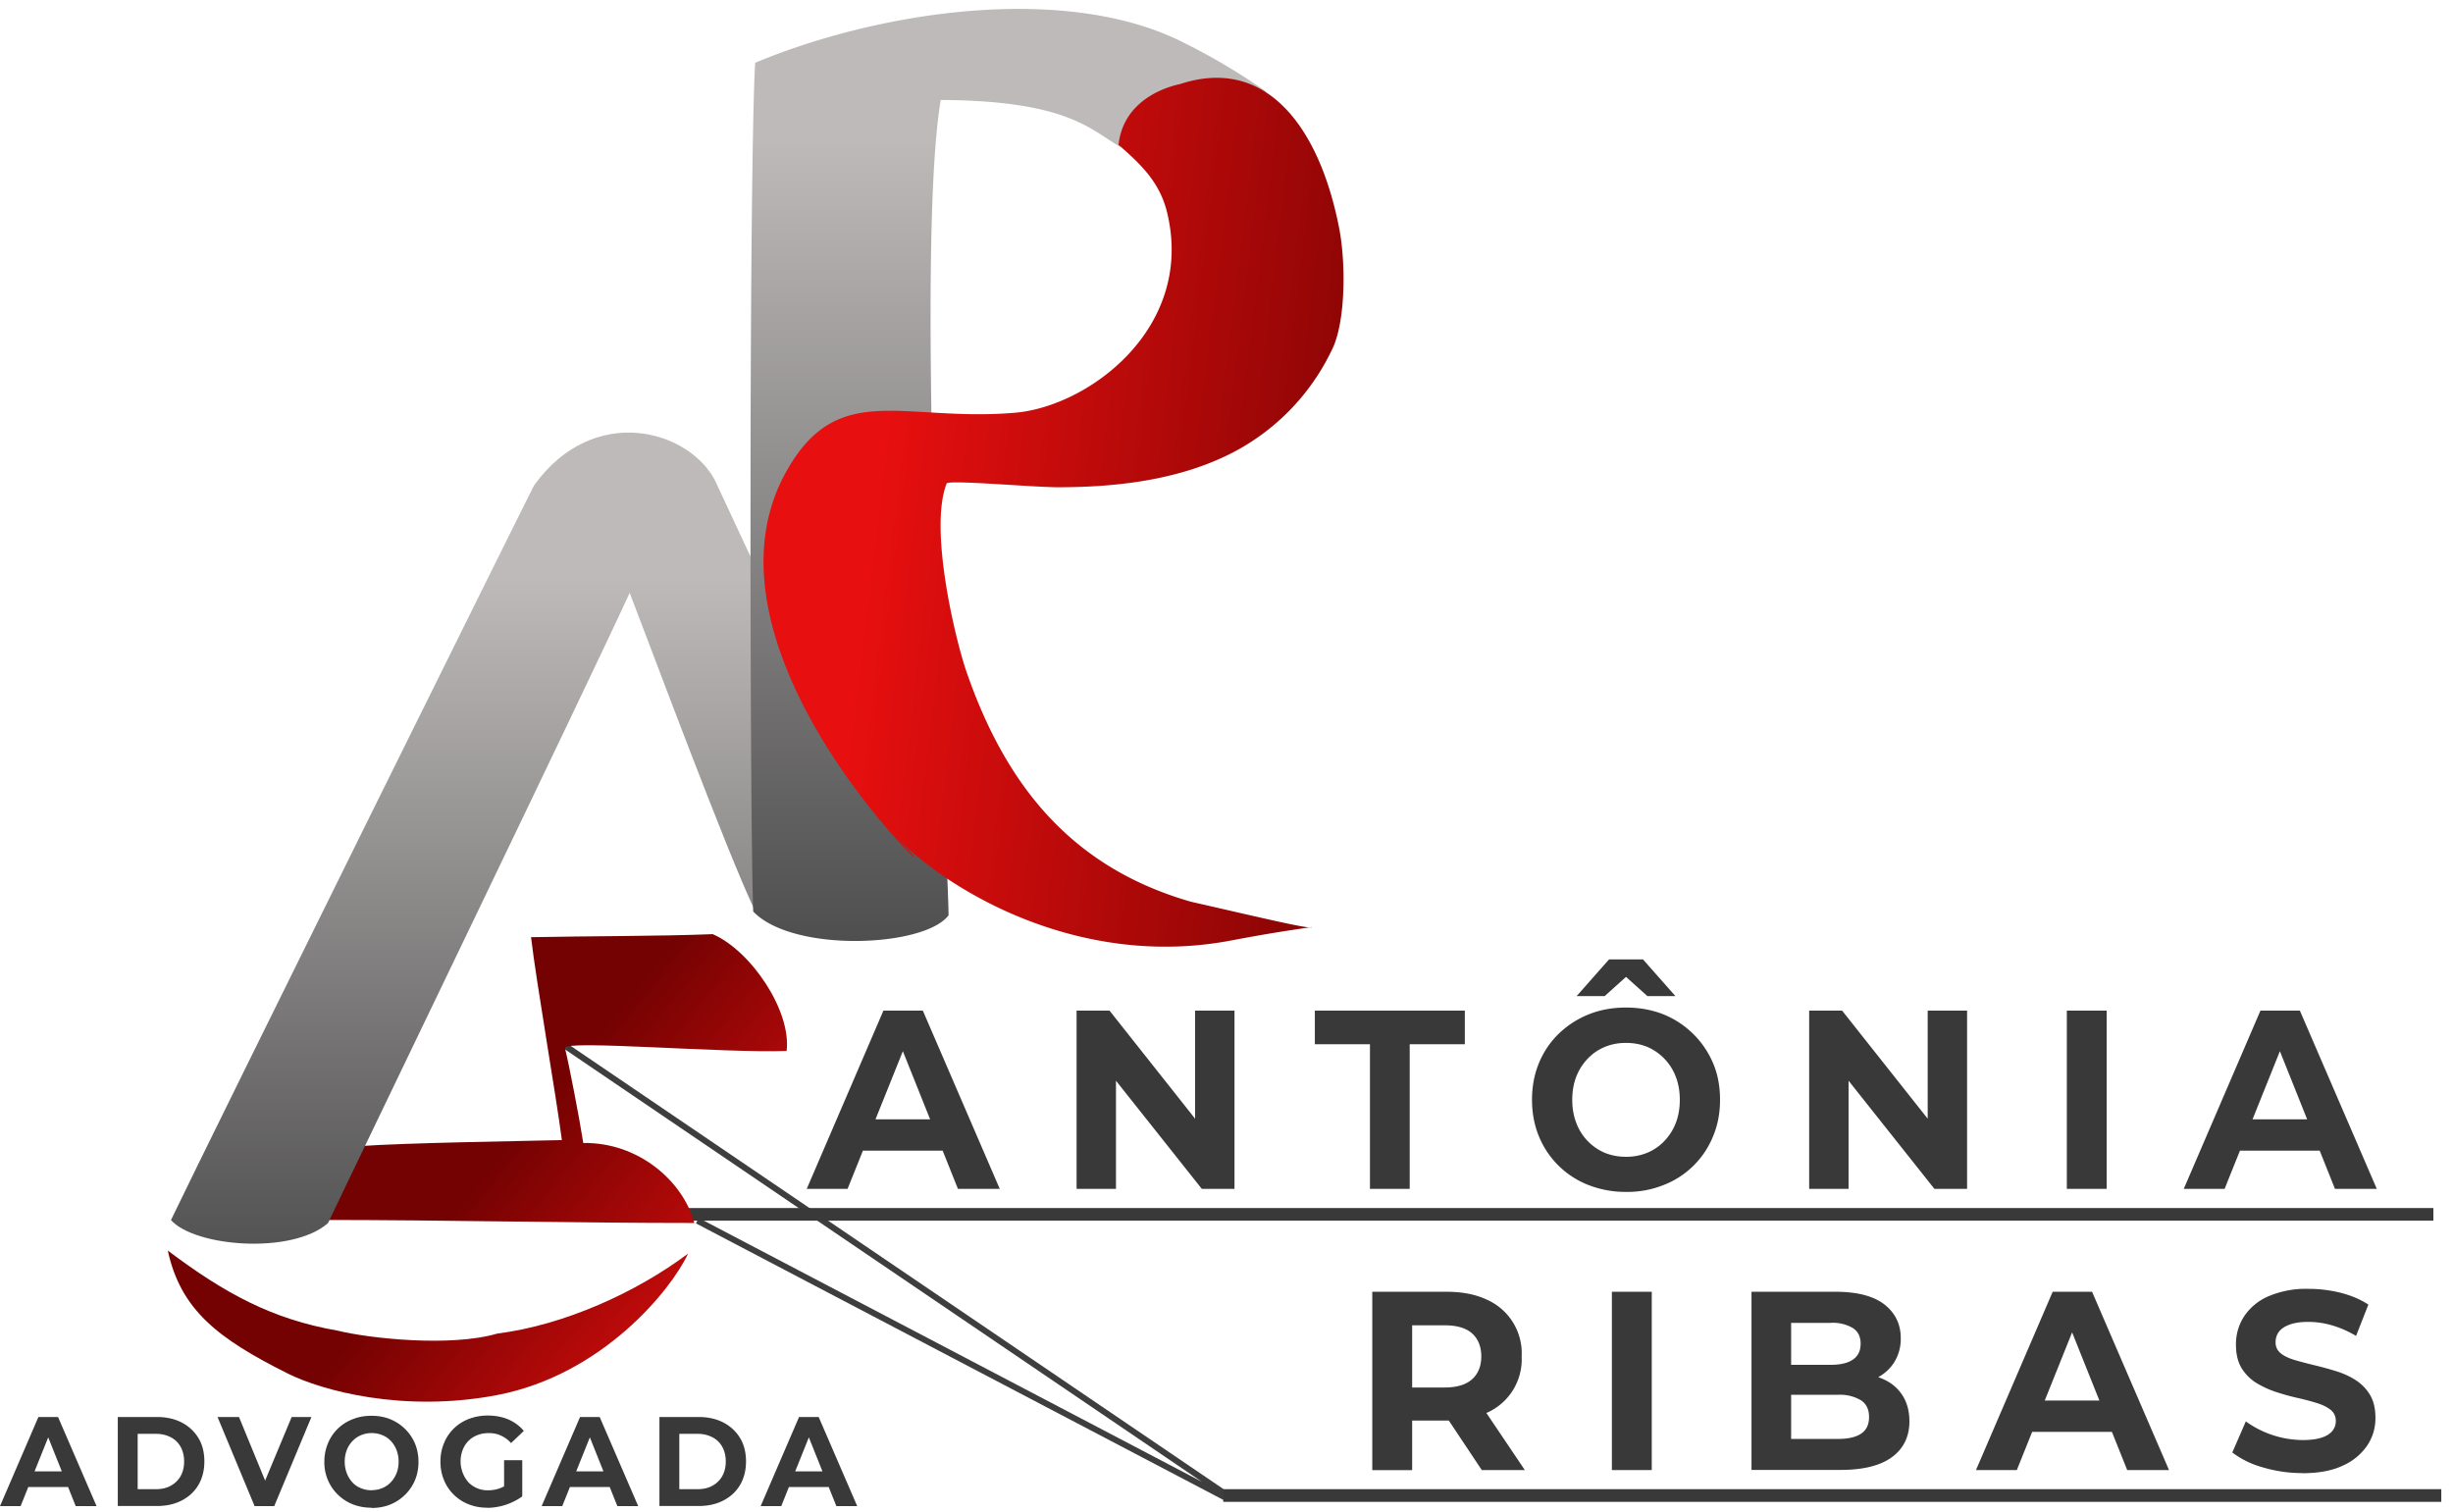
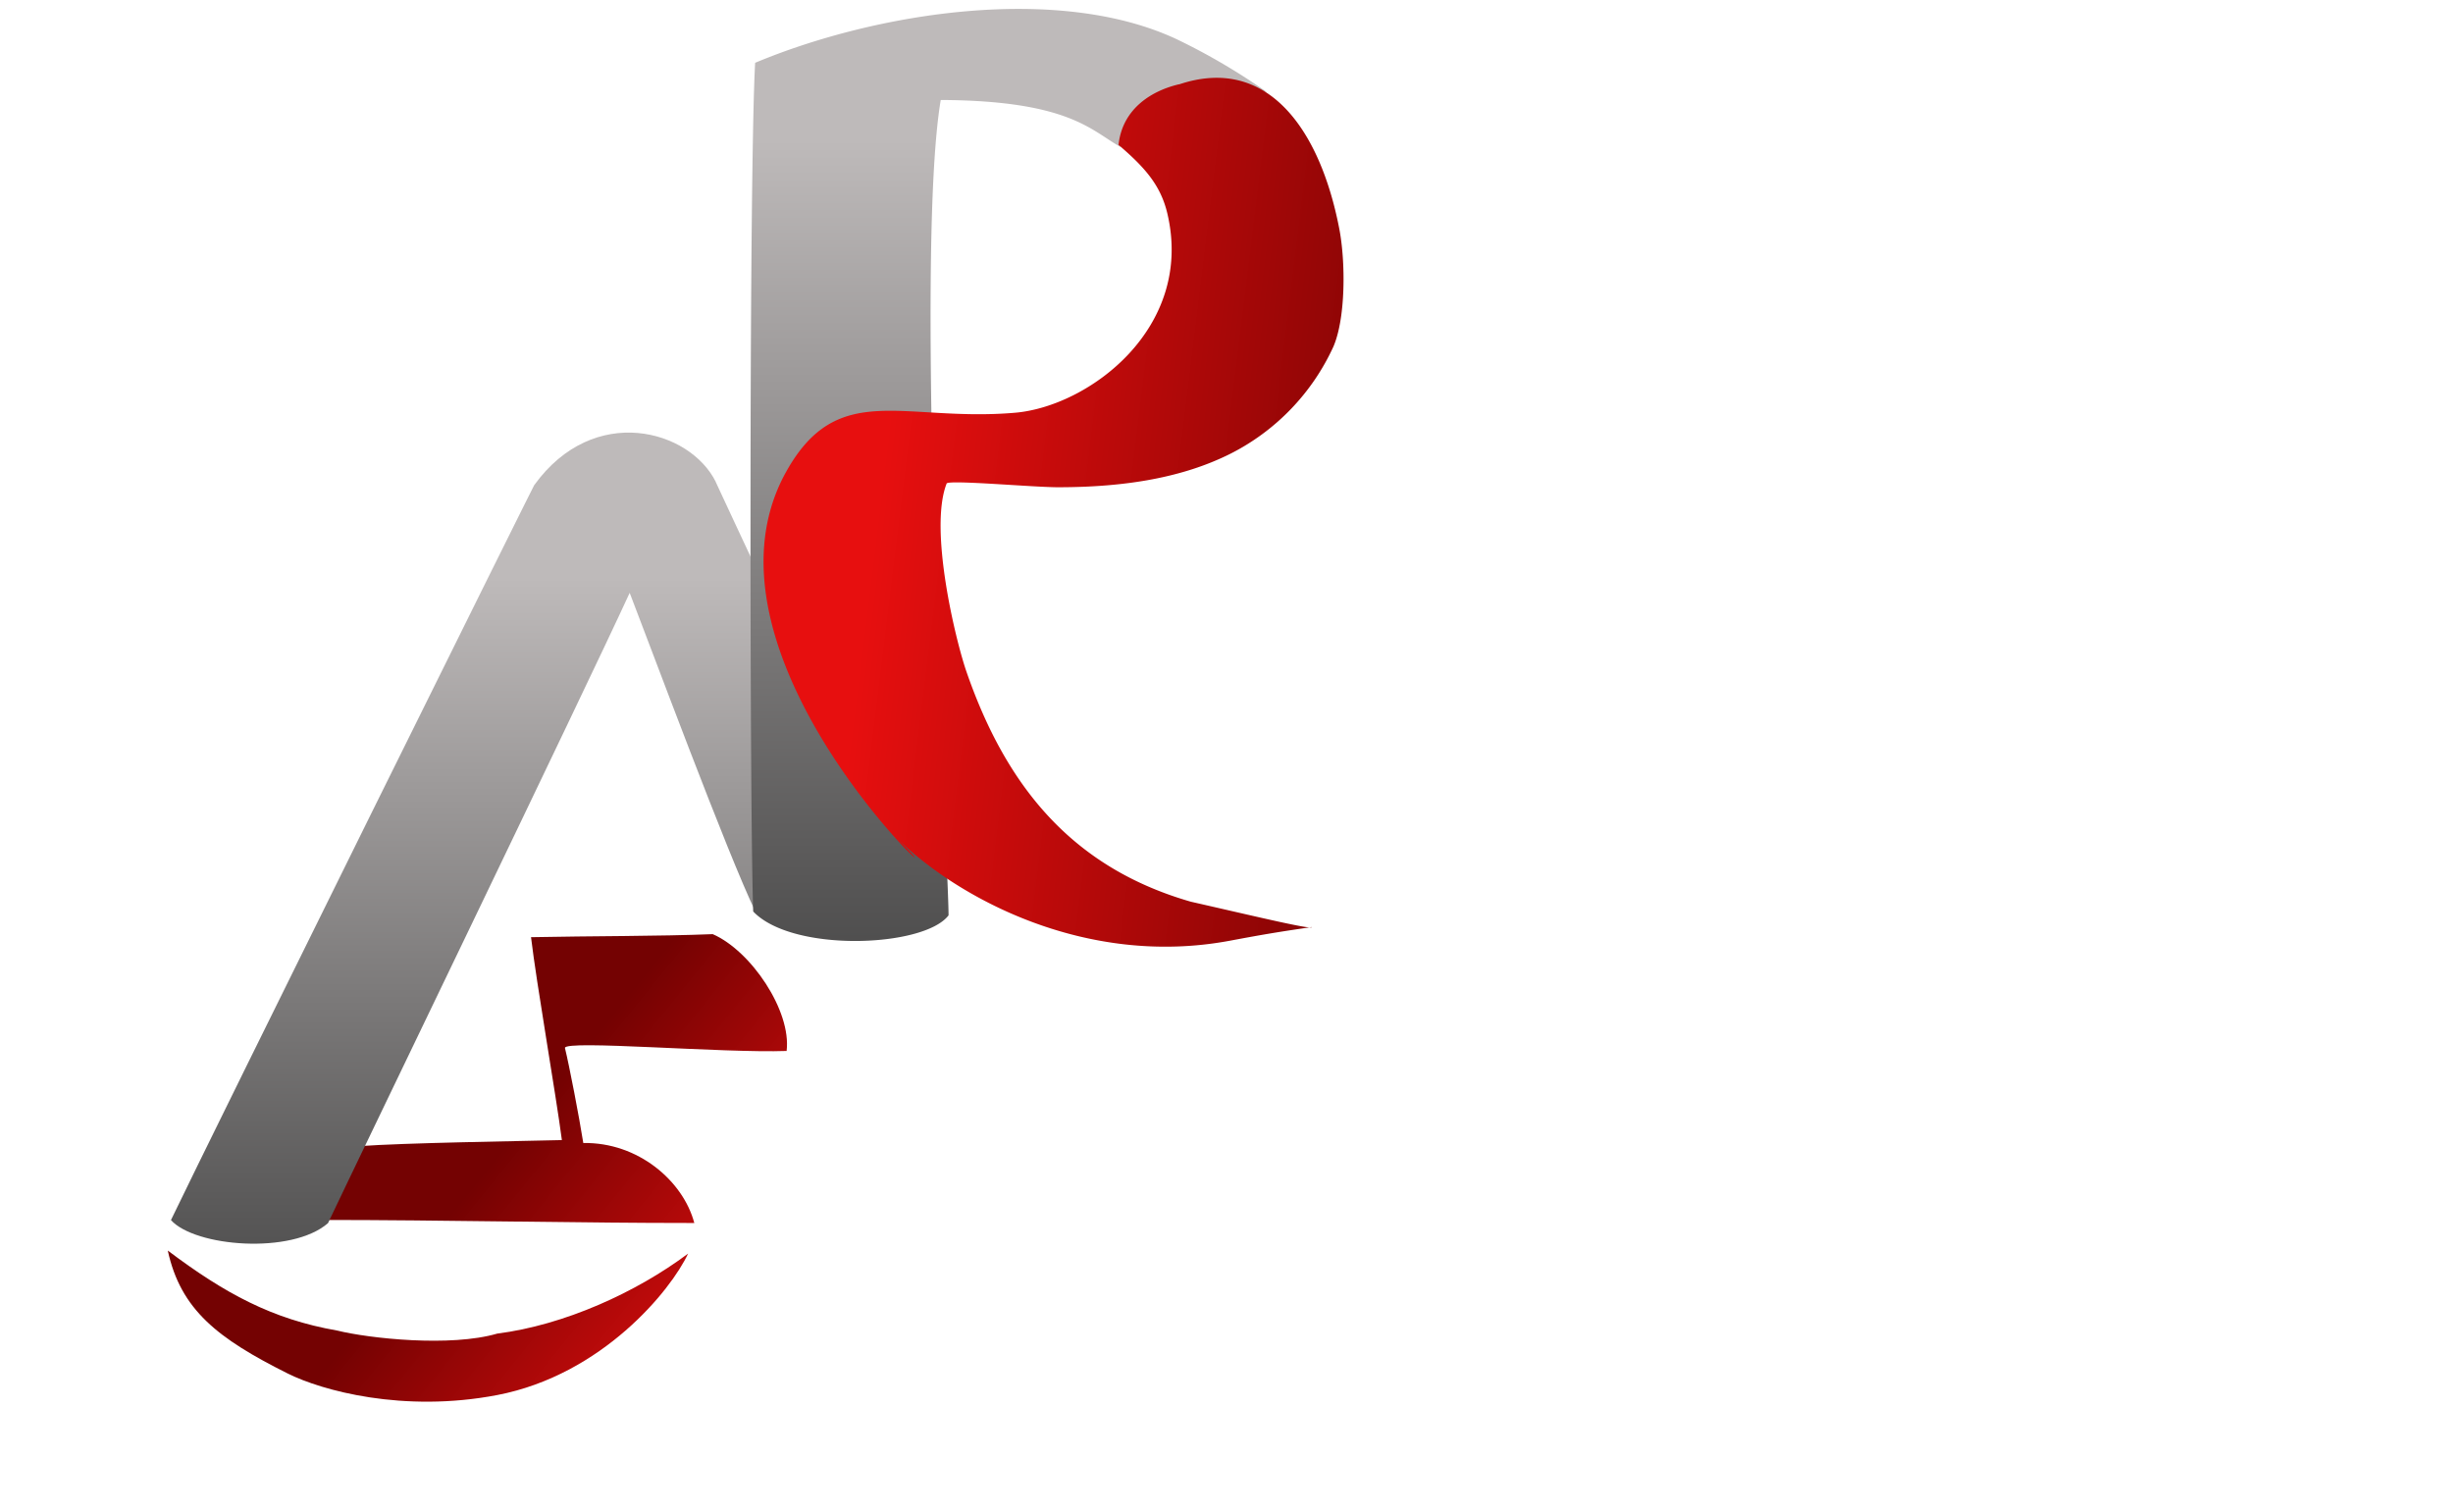
<svg xmlns="http://www.w3.org/2000/svg" xmlns:xlink="http://www.w3.org/1999/xlink" viewBox="0 0 201.17 124.03">
  <defs>
    <linearGradient id="b" x1="2012.34" x2="2502.24" y1="-4010.61" y2="-4407.33" data-name="Gradiente sem nome 6" gradientTransform="matrix(.1 0 0 -.1 -178.03 -312.58)" gradientUnits="userSpaceOnUse">
      <stop offset=".28" stop-color="#740202" />
      <stop offset=".72" stop-color="#e70f0f" />
    </linearGradient>
    <linearGradient id="a" x1="2301.93" x2="2301.93" y1="-4287.16" y2="-3599.34" data-name="Gradiente sem nome 5" gradientTransform="matrix(.1 0 0 -.1 -178.03 -312.58)" gradientUnits="userSpaceOnUse">
      <stop offset="0" stop-color="#393939" />
      <stop offset="1" stop-color="#bebaba" />
    </linearGradient>
    <linearGradient xlink:href="#a" id="c" x1="2696.55" x2="2696.55" y1="-4030.53" y2="-3240.08" data-name="Gradiente sem nome 5" />
    <linearGradient id="d" x1="2982.07" x2="2490.27" y1="-3683.83" y2="-3623.44" data-name="Gradiente sem nome 2" gradientTransform="matrix(.1 0 0 -.1 -178.03 -312.58)" gradientUnits="userSpaceOnUse">
      <stop offset="0" stop-color="#740202" />
      <stop offset=".03" stop-color="#740202" />
      <stop offset="1" stop-color="#e70f0f" />
    </linearGradient>
  </defs>
-   <path d="m45.98 85.52 54.97 37.32M57.19 100.11l43.35 22.73" style="fill:#3e3e3e;stroke:#3e3e3e;stroke-miterlimit:10;stroke-width:.5px" />
-   <path d="m0 123.52 3.15-7.31h1.61l3.16 7.31H6.21l-2.58-6.45h.65l-2.59 6.45H0Zm1.57-1.57.43-1.28h3.63l.44 1.28h-4.5ZM9.66 123.52v-7.31h3.21c.77 0 1.44.15 2.03.45.58.3 1.04.73 1.37 1.27.33.54.49 1.19.49 1.93s-.17 1.38-.49 1.93c-.33.55-.79.97-1.37 1.27-.58.3-1.26.45-2.03.45H9.66Zm1.63-1.39h1.49c.47 0 .88-.09 1.22-.28s.62-.45.81-.79.29-.74.29-1.2-.1-.87-.29-1.21c-.19-.34-.46-.6-.81-.78s-.75-.28-1.22-.28h-1.49v4.53ZM20.88 123.52l-3.04-7.31h1.76l2.66 6.47h-1.04l2.7-6.47h1.62l-3.05 7.31h-1.61ZM30.48 123.65c-.56 0-1.07-.09-1.55-.28a3.68 3.68 0 0 1-2.33-3.49c0-.54.1-1.04.29-1.5a3.54 3.54 0 0 1 2.04-1.99c.47-.19.98-.28 1.53-.28s1.07.09 1.54.28a3.72 3.72 0 0 1 2.03 1.99c.19.46.29.96.29 1.51s-.1 1.05-.29 1.51a3.72 3.72 0 0 1-2.03 1.99c-.47.19-.98.28-1.53.28Zm0-1.44c.32 0 .61-.06.87-.17.27-.11.5-.27.7-.48s.36-.46.47-.74.17-.6.17-.95-.06-.66-.17-.95a2.32 2.32 0 0 0-.46-.74c-.2-.21-.43-.37-.7-.48a2.3 2.3 0 0 0-1.75 0c-.26.11-.5.27-.7.48-.2.21-.36.46-.47.74-.11.29-.17.6-.17.95s.06.66.17.95.27.54.46.75.43.37.7.48c.27.11.56.17.88.17ZM39.98 123.65c-.56 0-1.07-.09-1.54-.28a3.57 3.57 0 0 1-2.03-1.99c-.19-.46-.29-.96-.29-1.51s.1-1.05.29-1.51a3.54 3.54 0 0 1 2.04-1.99c.47-.18.99-.28 1.55-.28.62 0 1.19.11 1.69.32.5.22.92.53 1.27.94l-1.05 1a2.44 2.44 0 0 0-.84-.62c-.3-.14-.63-.2-.99-.2s-.66.06-.94.17-.53.27-.73.48c-.21.21-.36.46-.47.74a2.63 2.63 0 0 0 .47 2.64 2.18 2.18 0 0 0 1.65.66 2.7 2.7 0 0 0 1.83-.71l.93 1.22a5.02 5.02 0 0 1-2.86.93Zm1.36-1.15v-2.75h1.49v2.96l-1.49-.22ZM44.42 123.52l3.15-7.31h1.61l3.16 7.31h-1.71l-2.58-6.45h.65l-2.59 6.45h-1.67Zm1.57-1.57.43-1.28h3.63l.44 1.28h-4.51ZM54.08 123.52v-7.31h3.21c.77 0 1.44.15 2.03.45.58.3 1.04.73 1.37 1.27.33.54.49 1.19.49 1.93s-.17 1.38-.49 1.93c-.33.55-.79.97-1.37 1.27-.58.3-1.26.45-2.03.45h-3.21Zm1.63-1.39h1.49c.47 0 .88-.09 1.22-.28s.62-.45.81-.79.29-.74.29-1.2-.1-.87-.29-1.21c-.19-.34-.46-.6-.81-.78s-.75-.28-1.22-.28h-1.49v4.53ZM62.38 123.52l3.15-7.31h1.61l3.16 7.31h-1.71l-2.58-6.45h.65l-2.59 6.45H62.4Zm1.57-1.57.43-1.28h3.63l.44 1.28h-4.51ZM66.16 97.5l6.29-14.62h3.23l6.31 14.62h-3.43L73.4 84.6h1.29l-5.18 12.9h-3.35Zm3.15-3.13.87-2.57h7.26l.89 2.57h-9.01ZM88.29 97.5V82.88h2.7l8.33 10.52h-1.31V82.88h3.23V97.5h-2.68l-8.35-10.52h1.31V97.5h-3.23ZM112.35 97.5V85.64h-4.52v-2.76h12.3v2.76h-4.52V97.5h-3.27ZM133.37 97.75a8.37 8.37 0 0 1-3.09-.56 7.2 7.2 0 0 1-4.07-3.99c-.38-.92-.57-1.92-.57-3.01s.19-2.09.57-3.01c.38-.92.92-1.72 1.62-2.4a7.55 7.55 0 0 1 2.46-1.59c.94-.38 1.96-.56 3.06-.56s2.14.19 3.07.56a7.46 7.46 0 0 1 4.06 3.98c.39.91.58 1.92.58 3.02s-.19 2.09-.58 3.02a7.16 7.16 0 0 1-4.06 3.98 8 8 0 0 1-3.05.56Zm-.02-2.88a4.5 4.5 0 0 0 1.74-.33c.53-.22 1-.54 1.4-.96.4-.42.72-.91.94-1.48.22-.57.33-1.2.33-1.9s-.11-1.33-.33-1.9a4.33 4.33 0 0 0-2.33-2.44c-.54-.22-1.12-.33-1.75-.33s-1.21.11-1.74.33c-.53.22-1 .54-1.4.96-.4.42-.72.91-.94 1.48-.22.57-.33 1.2-.33 1.9s.11 1.31.33 1.89a4.28 4.28 0 0 0 2.33 2.45c.54.22 1.12.33 1.75.33Zm-4.05-13.18 2.66-3.01h2.78l2.66 3.01h-2.3l-2.78-2.5h2.06l-2.78 2.5h-2.3ZM148.37 97.5V82.88h2.7l8.33 10.52h-1.31V82.88h3.23V97.5h-2.68l-8.35-10.52h1.31V97.5h-3.23ZM169.5 97.5V82.88h3.27V97.5h-3.27ZM179.09 97.5l6.29-14.62h3.23l6.31 14.62h-3.43l-5.16-12.9h1.29l-5.18 12.9h-3.35Zm3.15-3.13.87-2.57h7.26l.89 2.57h-9.01ZM55.8 100.11v-1.04h143.76v1.04H55.8ZM112.54 120.56v-14.62h6.11c1.26 0 2.35.21 3.27.64a4.8 4.8 0 0 1 2.87 4.67 4.78 4.78 0 0 1-2.87 4.62c-.91.42-2 .63-3.27.63h-4.29l1.45-1.48v5.55h-3.27Zm3.27-5.18-1.45-1.59h4.11c1.01 0 1.76-.23 2.26-.68s.75-1.08.75-1.87-.25-1.43-.75-1.88-1.25-.67-2.26-.67h-4.11l1.45-1.61v8.29Zm5.71 5.18-3.53-5.3h3.49l3.57 5.3h-3.53ZM132.19 120.56v-14.62h3.27v14.62h-3.27ZM143.64 120.56v-14.62h6.9c1.77 0 3.11.35 4 1.04.89.7 1.34 1.62 1.34 2.76a3.6 3.6 0 0 1-.54 1.99c-.36.56-.86 1-1.49 1.31-.63.31-1.36.46-2.18.46l.38-.86c.89 0 1.67.15 2.36.45.69.3 1.22.74 1.6 1.33.38.58.58 1.3.58 2.15 0 1.25-.48 2.23-1.43 2.93-.95.7-2.36 1.05-4.21 1.05h-7.3Zm3.25-2.55h3.81c.85 0 1.49-.14 1.92-.43.44-.29.66-.74.66-1.37s-.22-1.07-.66-1.37a3.4 3.4 0 0 0-1.92-.45h-4.05v-2.46h3.49c.79 0 1.4-.14 1.82-.43.42-.29.63-.72.63-1.3s-.21-1-.63-1.28a3.2 3.2 0 0 0-1.82-.43h-3.25v9.52ZM162.05 120.56l6.29-14.62h3.23l6.31 14.62h-3.43l-5.16-12.9h1.29l-5.18 12.9h-3.35Zm3.15-3.13.87-2.57h7.26l.89 2.57h-9.01ZM188.82 120.81a11.3 11.3 0 0 1-3.25-.47 7.38 7.38 0 0 1-2.5-1.22l1.11-2.55a8.05 8.05 0 0 0 4.66 1.53c.65 0 1.17-.07 1.56-.2.4-.13.69-.32.88-.55.19-.24.28-.51.28-.81 0-.39-.15-.7-.44-.93-.3-.23-.69-.42-1.17-.56-.48-.15-1.02-.29-1.6-.42-.58-.13-1.17-.3-1.75-.49a7.85 7.85 0 0 1-1.6-.75 3.69 3.69 0 0 1-1.18-1.21c-.3-.5-.45-1.14-.45-1.92 0-.84.22-1.6.66-2.29a4.54 4.54 0 0 1 1.98-1.65 7.87 7.87 0 0 1 3.32-.62c.89 0 1.76.11 2.62.32.86.22 1.62.54 2.28.97l-1.01 2.57a8.54 8.54 0 0 0-1.98-.87c-.66-.19-1.3-.28-1.94-.28s-1.15.08-1.55.23c-.4.15-.69.35-.87.6s-.26.53-.26.85c0 .38.15.68.44.91.29.23.69.41 1.17.55.48.14 1.02.28 1.6.42.58.14 1.17.3 1.75.48.58.18 1.12.42 1.6.73s.88.71 1.18 1.21c.3.5.45 1.13.45 1.9 0 .82-.22 1.57-.67 2.25a4.71 4.71 0 0 1-1.99 1.65c-.88.42-1.99.63-3.34.63ZM100.32 123.17v-1.04h99.89v1.04h-99.89Z" style="fill:#393939" />
  <g data-name="LOGO 2">
    <path d="M47.85 93.74c4.49-.07 8.18 3.12 9.09 6.56-9.93 0-20.62-.25-30.55-.25.93-2.89 2.19-4.56 3.03-6.05 3.86-.28 13.13-.41 16.66-.5-.5-3.82-2.08-12.82-2.53-16.64 4.83-.1 10.47-.07 14.9-.25 3.13 1.36 6.46 6.28 6.06 9.58-5.19.19-18.18-.92-18.18-.25.35 1.42 1.17 5.67 1.51 7.82Zm-34.09 8.82c4.65 3.5 8.55 5.63 13.89 6.56 2.63.65 9.29 1.37 13.13.25 5.51-.7 11.4-3.38 15.65-6.56-1.4 3-7.03 9.94-15.65 11.6-7.73 1.48-14.4-.38-17.17-1.76-5.76-2.88-8.79-5.23-9.85-10.09Z" data-name="Color Fill 2" style="fill:url(#b);fill-rule:evenodd" />
    <path d="M43.81 39.79c4.89-6.78 12.79-4.55 14.9-.25-1.3-2.72 13.85 29.65 16.41 35.05-2.56 2.75-10.06 2.57-13.13.25-2.31-4.74-8.81-22.25-10.35-26.22-3.7 8.05-22.58 47.11-24.74 51.69-2.98 2.6-10.92 1.94-12.88-.25 3.23-6.74 30.77-62.35 29.79-60.26Z" data-name="Color Fill 1" style="fill:url(#a);fill-rule:evenodd" />
-     <path d="M77.15 8.2c-2.2 13.1.65 63.06.64 66.87-2 2.63-12.8 3.08-16.02-.32-.29-7.83-.35-60.66.16-69.6 9.98-4.17 24.9-6.48 34.6-1.92a51.95 51.95 0 0 1 7.37 4.33c-4.25-1.04-11.74 0-12.01 4.49-2.4-1.34-4.22-3.8-14.74-3.85Z" data-name="Color Fill 2-2" style="fill:url(#c);fill-rule:evenodd" />
+     <path d="M77.15 8.2c-2.2 13.1.65 63.06.64 66.87-2 2.63-12.8 3.08-16.02-.32-.29-7.83-.35-60.66.16-69.6 9.98-4.17 24.9-6.48 34.6-1.92a51.95 51.95 0 0 1 7.37 4.33c-4.25-1.04-11.74 0-12.01 4.49-2.4-1.34-4.22-3.8-14.74-3.85" data-name="Color Fill 2-2" style="fill:url(#c);fill-rule:evenodd" />
    <path d="M96.7 6.92c7.34-2.46 11.6 3.85 13.14 11.87.51 2.67.53 7.25-.48 9.62a18.42 18.42 0 0 1-8.49 8.82c-3.85 1.92-8.52 2.73-14.1 2.73-2.04 0-8.76-.61-9.13-.32-1.49 3.74.73 12.85 1.6 15.39 3.26 9.46 8.69 16.12 18.42 18.92 5.55 1.26 9.93 2.32 9.93 2.08-2.71.39-4.06.62-6.73 1.12-11.88 2.22-22.44-3.56-27.4-8.5 7.98 7.95-17.81-14.2-8.97-29.99 4.23-7.56 9.59-4.03 18.74-4.81 6.06-.51 14.73-6.96 12.5-16.36-.56-2.35-1.9-3.81-4-5.61.33-3.05 2.83-4.47 4.97-4.97Z" data-name="Color Fill 1-2" style="fill:url(#d);fill-rule:evenodd" />
  </g>
</svg>